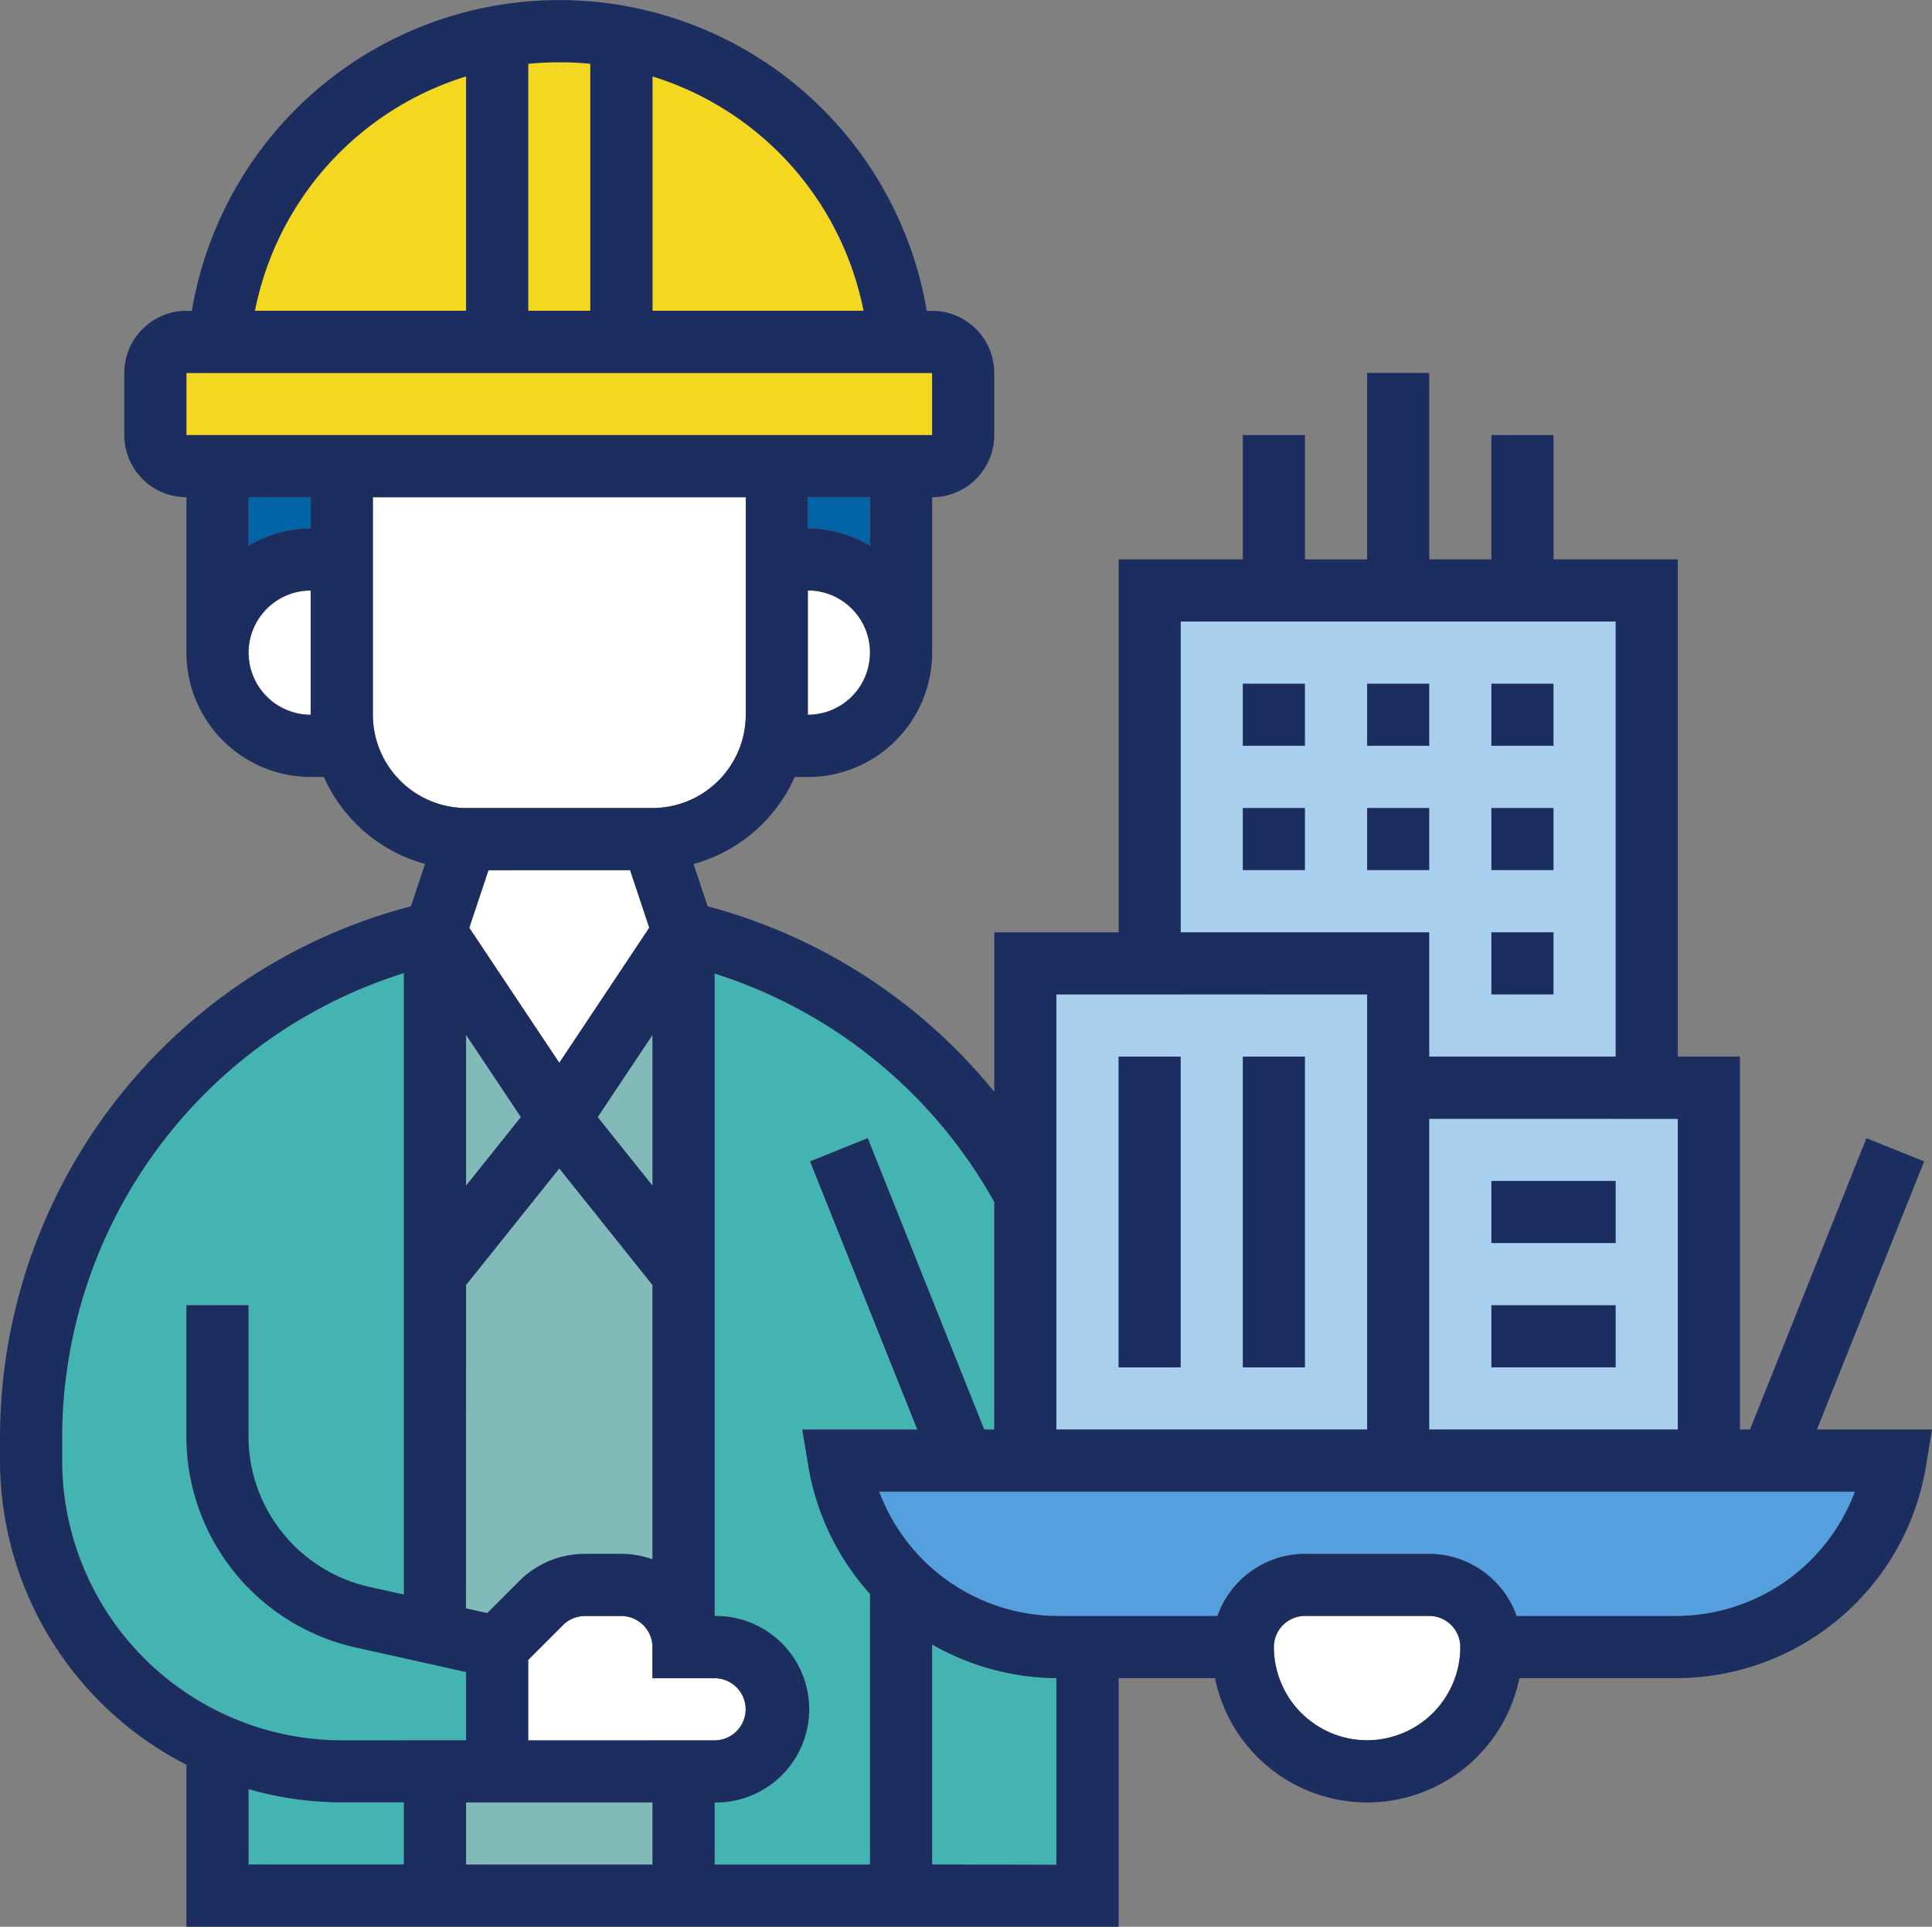
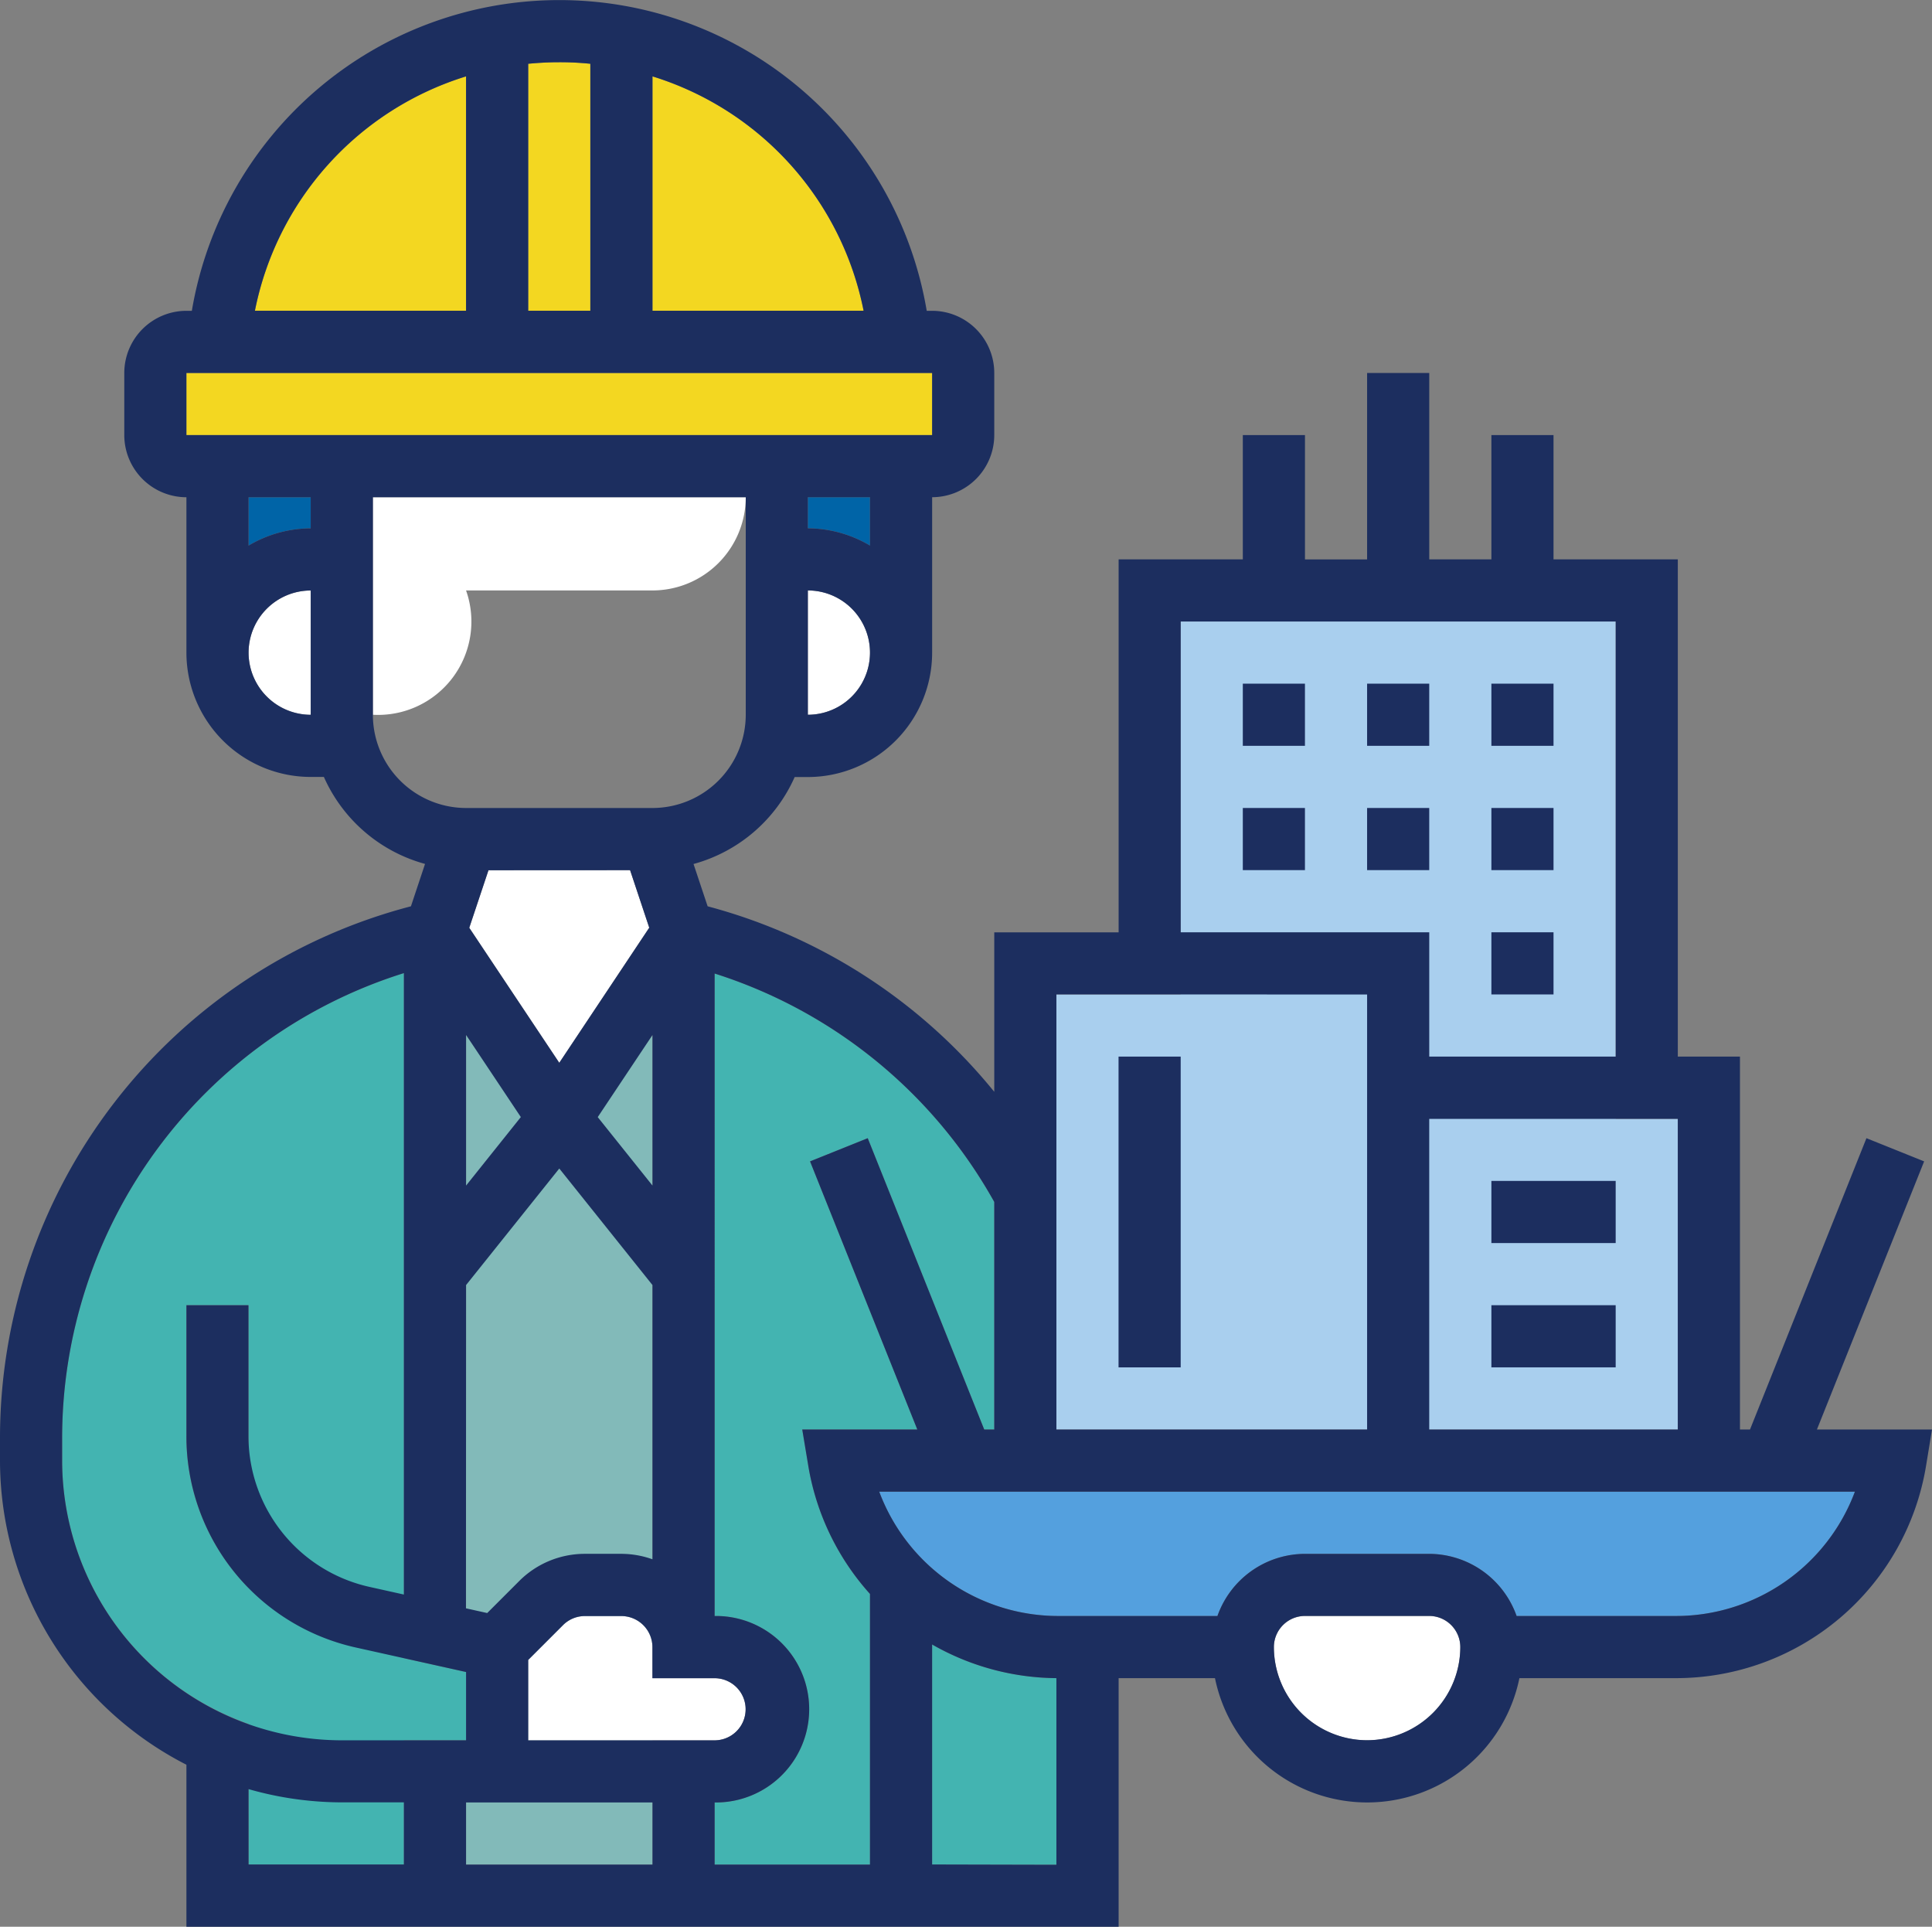
<svg xmlns="http://www.w3.org/2000/svg" width="100" height="99.708" viewBox="0 0 100 99.708">
  <rect x="0" y="0" width="100" height="99.708" fill="#808080" stroke="none" />
  <defs>
    <clipPath id="a">
      <rect width="9.65" height="42.933" transform="translate(24.123 53.557)" fill="none" />
    </clipPath>
    <clipPath id="c">
      <rect width="32.164" height="41.814" transform="translate(54.679 32.163)" fill="none" />
    </clipPath>
  </defs>
  <g transform="translate(0 0)">
    <path d="M44.7,16.081H33.772V3.952A15.943,15.943,0,0,1,44.7,16.081" fill="#f3d721" />
    <path d="M30.556,3.3V16.081H27.34V3.3c.529-.051,1.065-.08,1.608-.08a15.542,15.542,0,0,1,1.608.08" fill="#f3d721" />
    <path d="M24.123,3.955V16.081H13.194A15.941,15.941,0,0,1,24.123,3.952Z" fill="#f3d721" />
    <rect width="38.6" height="3.216" transform="translate(9.648 19.299)" fill="#f3d721" />
    <path d="M16.082,25.732v1.607a6.367,6.367,0,0,0-3.216.894v-2.5Z" fill="#0064a7" />
    <path d="M45.03,28.232a6.367,6.367,0,0,0-3.216-.894V25.73H45.03Z" fill="#0064a7" />
    <g opacity="0.5">
      <g clip-path="url(#a)">
        <path d="M33.773,86.844h0V85.236a1.612,1.612,0,0,0-1.608-1.608H30.279a1.6,1.6,0,0,0-1.139.471l-1.8,1.8V90.06h6.433v6.43h-9.65V53.557l4.825,6.911,4.824-6.91Z" fill="#fff" />
      </g>
    </g>
    <path d="M24.123,86.525l-3.217-.715V50.357a25.229,25.229,0,0,0-17.69,24.17v1.058a14.486,14.486,0,0,0,9.65,13.628v7.278h8.04V90.059h3.217ZM9.649,74.278V67.544h3.212v6.733c0,.035,0,.069,0,.1v7.793a11.169,11.169,0,0,1-3.216-7.9" fill="#43b4b1" />
    <path d="M51.463,62.2V73.977h-.519L44.914,58.9,41.928,60.1,47.48,73.976H41.524l.312,1.874a13.122,13.122,0,0,0,3.194,6.634V96.491H36.989V93.275a4.825,4.825,0,0,0,.139-9.649h-.139V50.379A25.349,25.349,0,0,1,51.463,62.2" fill="#43b4b1" />
    <path d="M48.246,96.49V85.1a13.138,13.138,0,0,0,6.433,1.742V96.5Z" fill="#43b4b1" />
    <g opacity="0.5">
      <g clip-path="url(#a)">
        <path d="M33.773,86.844h0V85.236a1.612,1.612,0,0,0-1.608-1.608H30.279a1.6,1.6,0,0,0-1.139.471l-1.8,1.8V90.06h6.433v6.43h-9.65V53.557l4.825,6.911,4.824-6.91Z" fill="#43b4b1" />
      </g>
    </g>
    <path d="M86.71,83.626H78.5a4.818,4.818,0,0,0-4.529-3.216H67.543a4.818,4.818,0,0,0-4.529,3.216H54.809a9.9,9.9,0,0,1-9.3-6.433h50.5a9.9,9.9,0,0,1-9.3,6.433Z" fill="#54a0de" />
    <path d="M83.627,57.9V32.163H61.112v19.3H54.679V73.977H86.843V57.9Z" fill="#fff" />
    <g opacity="0.5">
      <g clip-path="url(#c)">
        <path d="M83.627,57.9V32.163H61.112v19.3H54.679V73.977H86.843V57.9Z" fill="#54a0de" />
      </g>
    </g>
    <path d="M27.34,85.9l1.8-1.8a1.6,1.6,0,0,1,1.139-.471h1.883a1.612,1.612,0,0,1,1.608,1.608v1.608h3.216a1.608,1.608,0,1,1,0,3.216H27.34Z" fill="#fff" />
    <path d="M70.761,90.059a4.831,4.831,0,0,1-4.825-4.825,1.612,1.612,0,0,1,1.608-1.608h6.433a1.612,1.612,0,0,1,1.608,1.608,4.831,4.831,0,0,1-4.824,4.825" fill="#fff" />
-     <path d="M19.3,36.988V25.73H38.6V36.988a4.831,4.831,0,0,1-4.825,4.825H24.123A4.83,4.83,0,0,1,19.3,36.988" fill="#fff" />
+     <path d="M19.3,36.988V25.73H38.6a4.831,4.831,0,0,1-4.825,4.825H24.123A4.83,4.83,0,0,1,19.3,36.988" fill="#fff" />
    <path d="M41.814,36.987V30.555a3.216,3.216,0,1,1,0,6.433Z" fill="#fff" />
    <path d="M12.866,33.773a3.22,3.22,0,0,1,3.216-3.216V36.99a3.221,3.221,0,0,1-3.216-3.219Z" fill="#fff" />
    <path d="M32.613,45.029l.992,2.978L28.948,55l-4.659-6.988.994-2.978Z" fill="#fff" />
    <path d="M94.043,73.977,99.593,60.1l-2.986-1.2L90.579,73.977H90.06v-19.3H86.843V28.947H80.41V22.514H77.194v6.433H73.978V19.3H70.761v9.649H67.545V22.514H64.328v6.433H57.9v19.3H51.463V56.5a28.578,28.578,0,0,0-14.836-9.6l-.73-2.189a8.047,8.047,0,0,0,5.235-4.5h.682a6.439,6.439,0,0,0,6.433-6.433V25.73a3.22,3.22,0,0,0,3.216-3.216V19.3a3.22,3.22,0,0,0-3.216-3.216h-.28a19.287,19.287,0,0,0-38.037,0H9.65A3.22,3.22,0,0,0,6.433,19.3v3.216a3.22,3.22,0,0,0,3.216,3.216v8.041a6.439,6.439,0,0,0,6.433,6.433h.682A8.05,8.05,0,0,0,22,44.707L21.27,46.9A28.445,28.445,0,0,0,0,74.527v1.058A17.7,17.7,0,0,0,9.649,91.323v8.385H57.9V86.842h4.987a8.041,8.041,0,0,0,15.757,0h8.072A13.115,13.115,0,0,0,99.693,75.85L100,73.977ZM73.977,57.9H86.843V73.977H73.977ZM61.112,32.163H83.627V54.678H73.978V48.245H61.112Zm9.649,19.3V73.977H54.679V51.462ZM51.463,62.2V73.977h-.519L44.914,58.9,41.928,60.1,47.48,73.976H41.524l.312,1.874a13.122,13.122,0,0,0,3.194,6.634V96.491H36.989V93.275a4.825,4.825,0,0,0,.139-9.649h-.139V50.379A25.349,25.349,0,0,1,51.463,62.2m-18.85-17.17.992,2.978L28.948,55l-4.659-6.988.994-2.978Zm1.16,16.322-2.834-3.543,2.834-4.25Zm-9.649,0V53.557l2.834,4.25Zm0,5.148,4.825-6.031L33.772,66.5V80.692a4.818,4.818,0,0,0-1.608-.283H30.281a4.8,4.8,0,0,0-3.413,1.414l-1.65,1.65-1.1-.244ZM27.34,85.9l1.8-1.8a1.6,1.6,0,0,1,1.139-.471h1.883a1.612,1.612,0,0,1,1.608,1.608v1.608h3.216a1.608,1.608,0,1,1,0,3.216H27.34Zm6.433,7.375V96.49h-9.65V93.275Zm8.041-56.287V30.555a3.216,3.216,0,0,1,0,6.433Zm3.216-8.755a6.367,6.367,0,0,0-3.216-.894V25.73H45.03ZM44.7,16.081H33.772V3.952A15.943,15.943,0,0,1,44.7,16.081M30.556,3.3V16.081H27.34V3.3c.529-.051,1.065-.08,1.608-.08a15.542,15.542,0,0,1,1.608.08m-6.433.656V16.081H13.194A15.941,15.941,0,0,1,24.123,3.952ZM9.648,19.3h38.6v3.216H9.648Zm6.434,6.433v1.607a6.367,6.367,0,0,0-3.216.894v-2.5Zm-3.216,8.041a3.22,3.22,0,0,1,3.216-3.216V36.99a3.221,3.221,0,0,1-3.216-3.219ZM19.3,36.988V25.73H38.6V36.988a4.831,4.831,0,0,1-4.825,4.825H24.123A4.83,4.83,0,0,1,19.3,36.988M3.216,75.585V74.527a25.229,25.229,0,0,1,17.69-24.17V82.516l-1.745-.388a8,8,0,0,1-6.3-7.851V67.544H9.649v6.734a11.191,11.191,0,0,0,8.815,10.989l5.659,1.258v3.534H17.69A14.492,14.492,0,0,1,3.216,75.585m9.649,17a17.622,17.622,0,0,0,4.825.685h3.216v3.216h-8.04Zm35.381,3.9V85.1a13.138,13.138,0,0,0,6.433,1.742V96.5Zm22.515-6.431a4.831,4.831,0,0,1-4.825-4.825,1.612,1.612,0,0,1,1.608-1.608h6.433a1.612,1.612,0,0,1,1.608,1.608,4.831,4.831,0,0,1-4.824,4.825M86.71,83.626H78.5a4.818,4.818,0,0,0-4.529-3.216H67.543a4.818,4.818,0,0,0-4.529,3.216H54.809a9.9,9.9,0,0,1-9.3-6.433h50.5a9.9,9.9,0,0,1-9.3,6.433Z" fill="#1c2e5f" />
    <rect width="3.216" height="3.216" transform="translate(77.194 35.379)" fill="#1c2e5f" />
    <rect width="3.216" height="3.216" transform="translate(70.761 35.379)" fill="#1c2e5f" />
    <rect width="3.216" height="3.216" transform="translate(64.328 35.379)" fill="#1c2e5f" />
    <rect width="3.216" height="3.216" transform="translate(77.194 41.812)" fill="#1c2e5f" />
    <rect width="3.216" height="3.216" transform="translate(64.328 41.812)" fill="#1c2e5f" />
    <rect width="3.216" height="3.216" transform="translate(70.761 41.812)" fill="#1c2e5f" />
    <rect width="3.216" height="3.216" transform="translate(77.194 48.245)" fill="#1c2e5f" />
    <rect width="3.216" height="16.082" transform="translate(57.896 54.678)" fill="#1c2e5f" />
-     <rect width="3.216" height="16.082" transform="translate(64.328 54.678)" fill="#1c2e5f" />
    <rect width="6.433" height="3.216" transform="translate(77.194 61.111)" fill="#1c2e5f" />
    <rect width="6.433" height="3.216" transform="translate(77.194 67.543)" fill="#1c2e5f" />
  </g>
</svg>